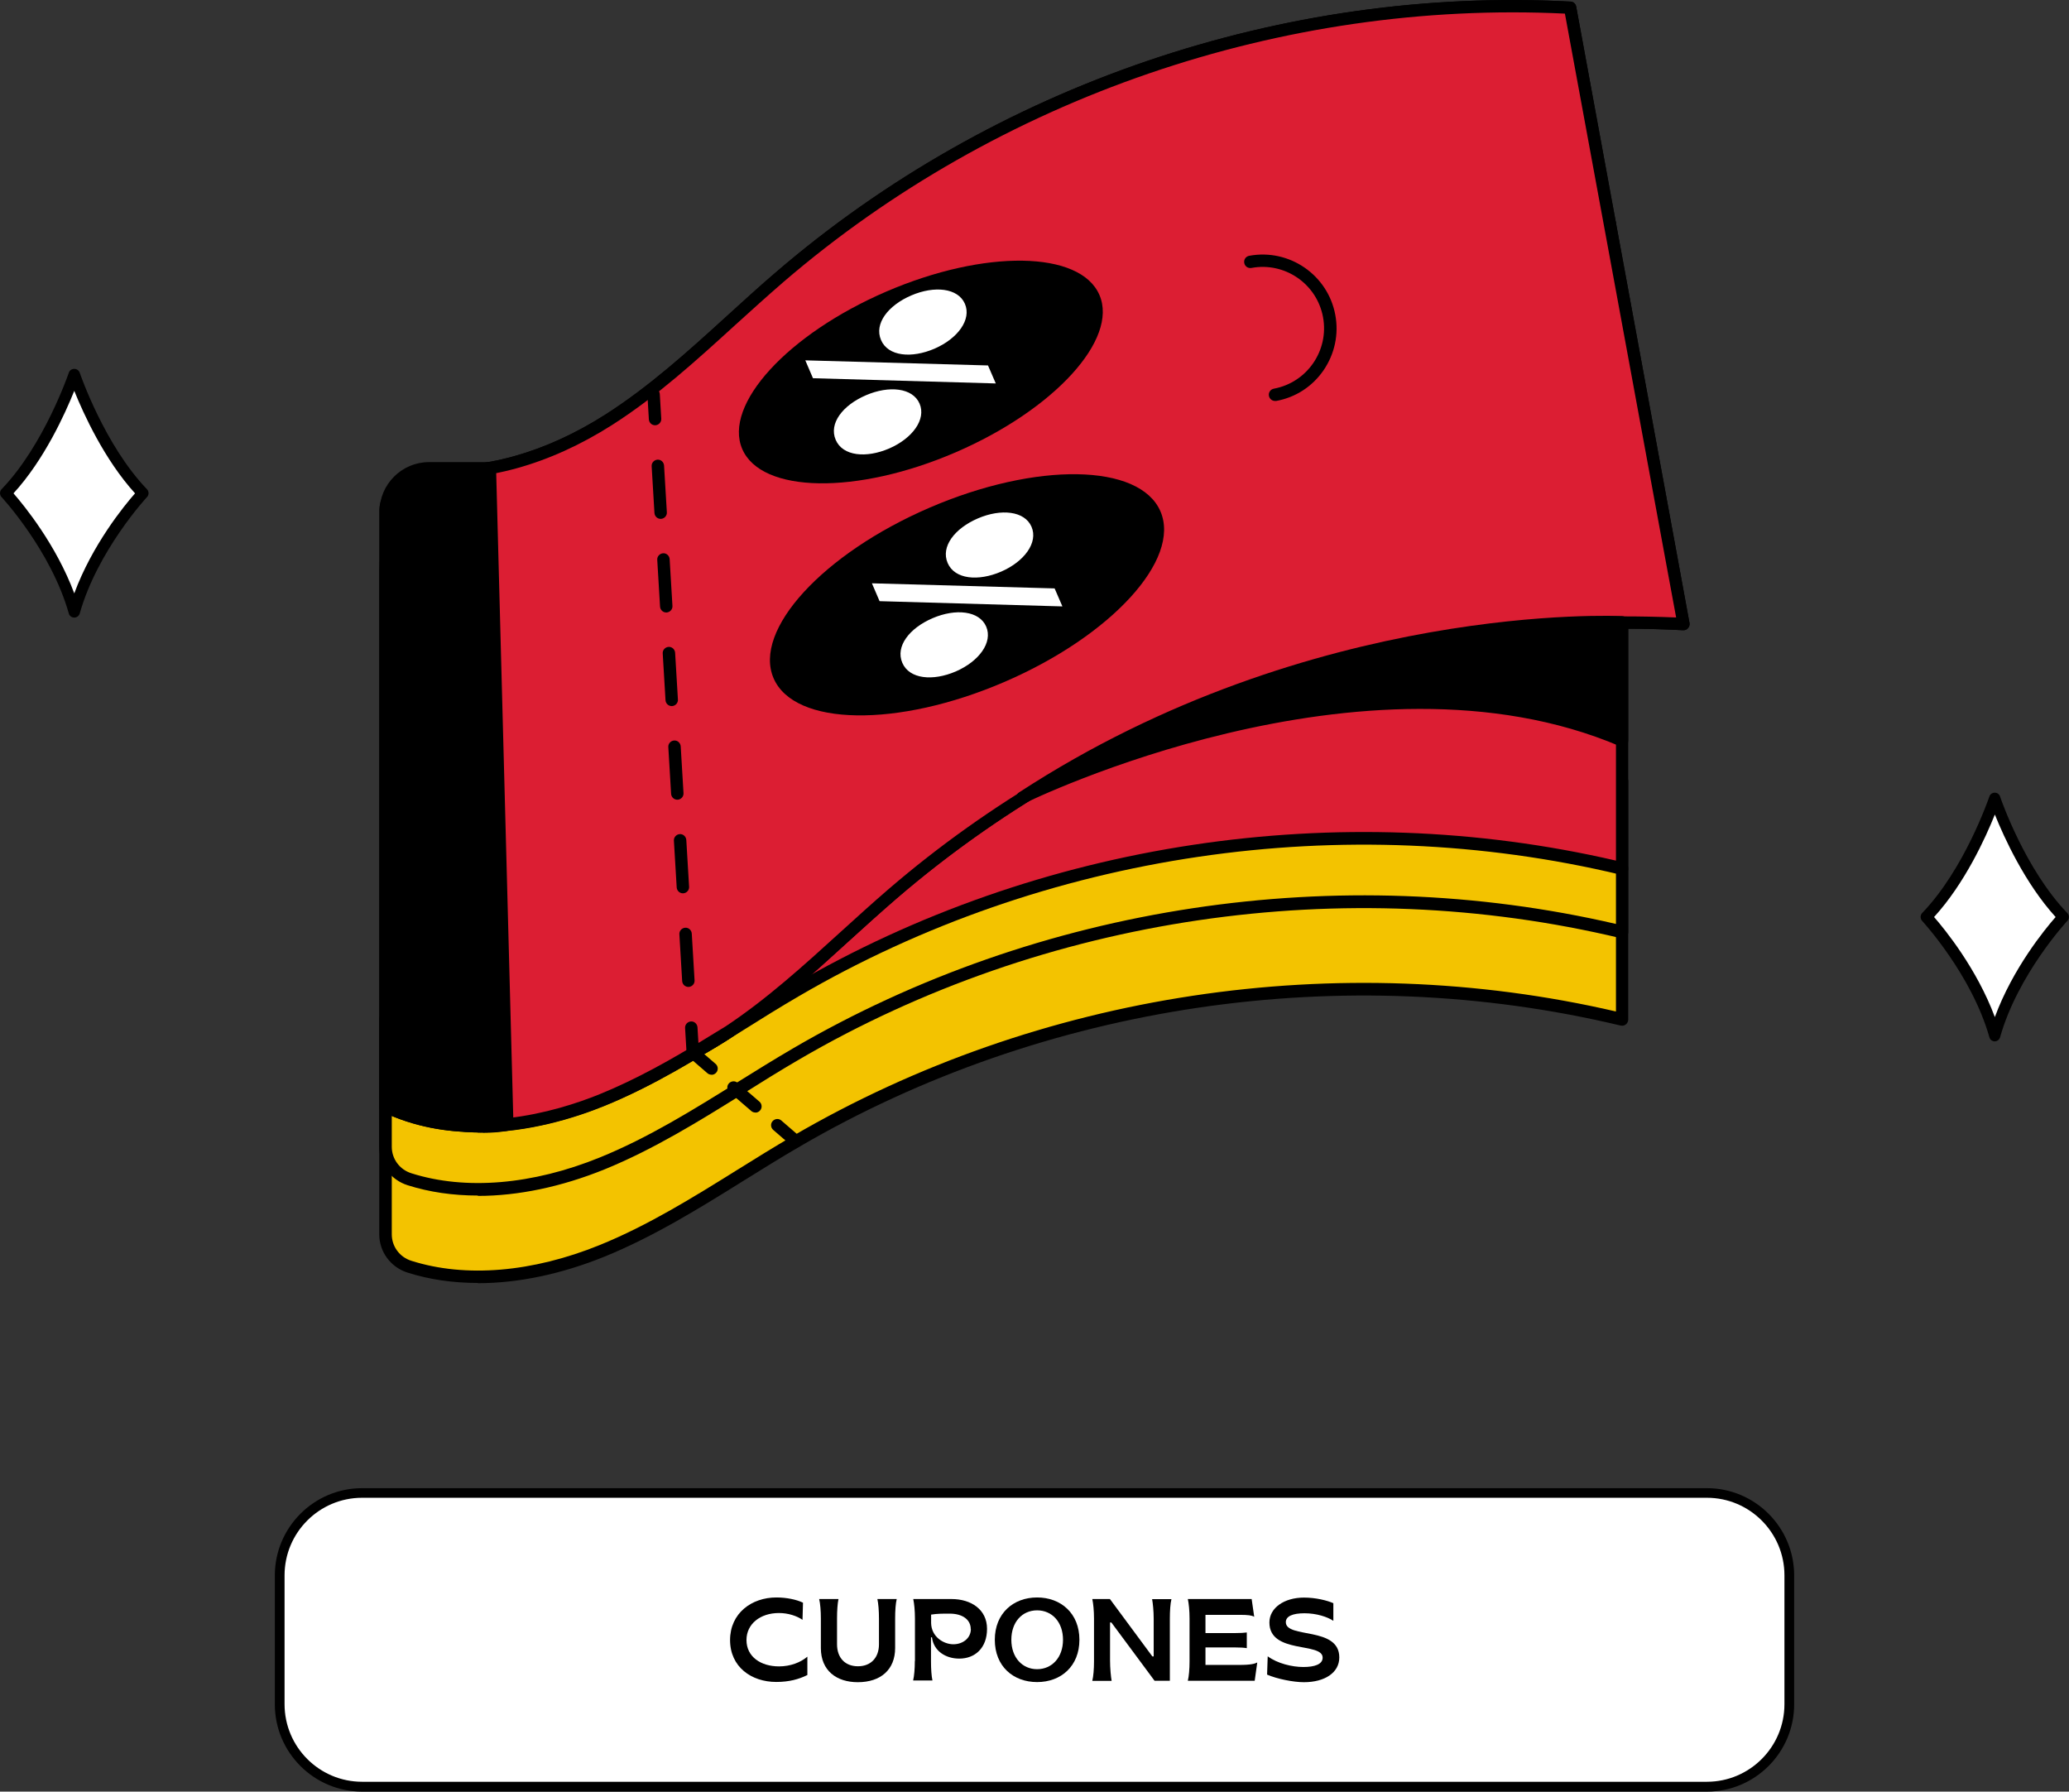
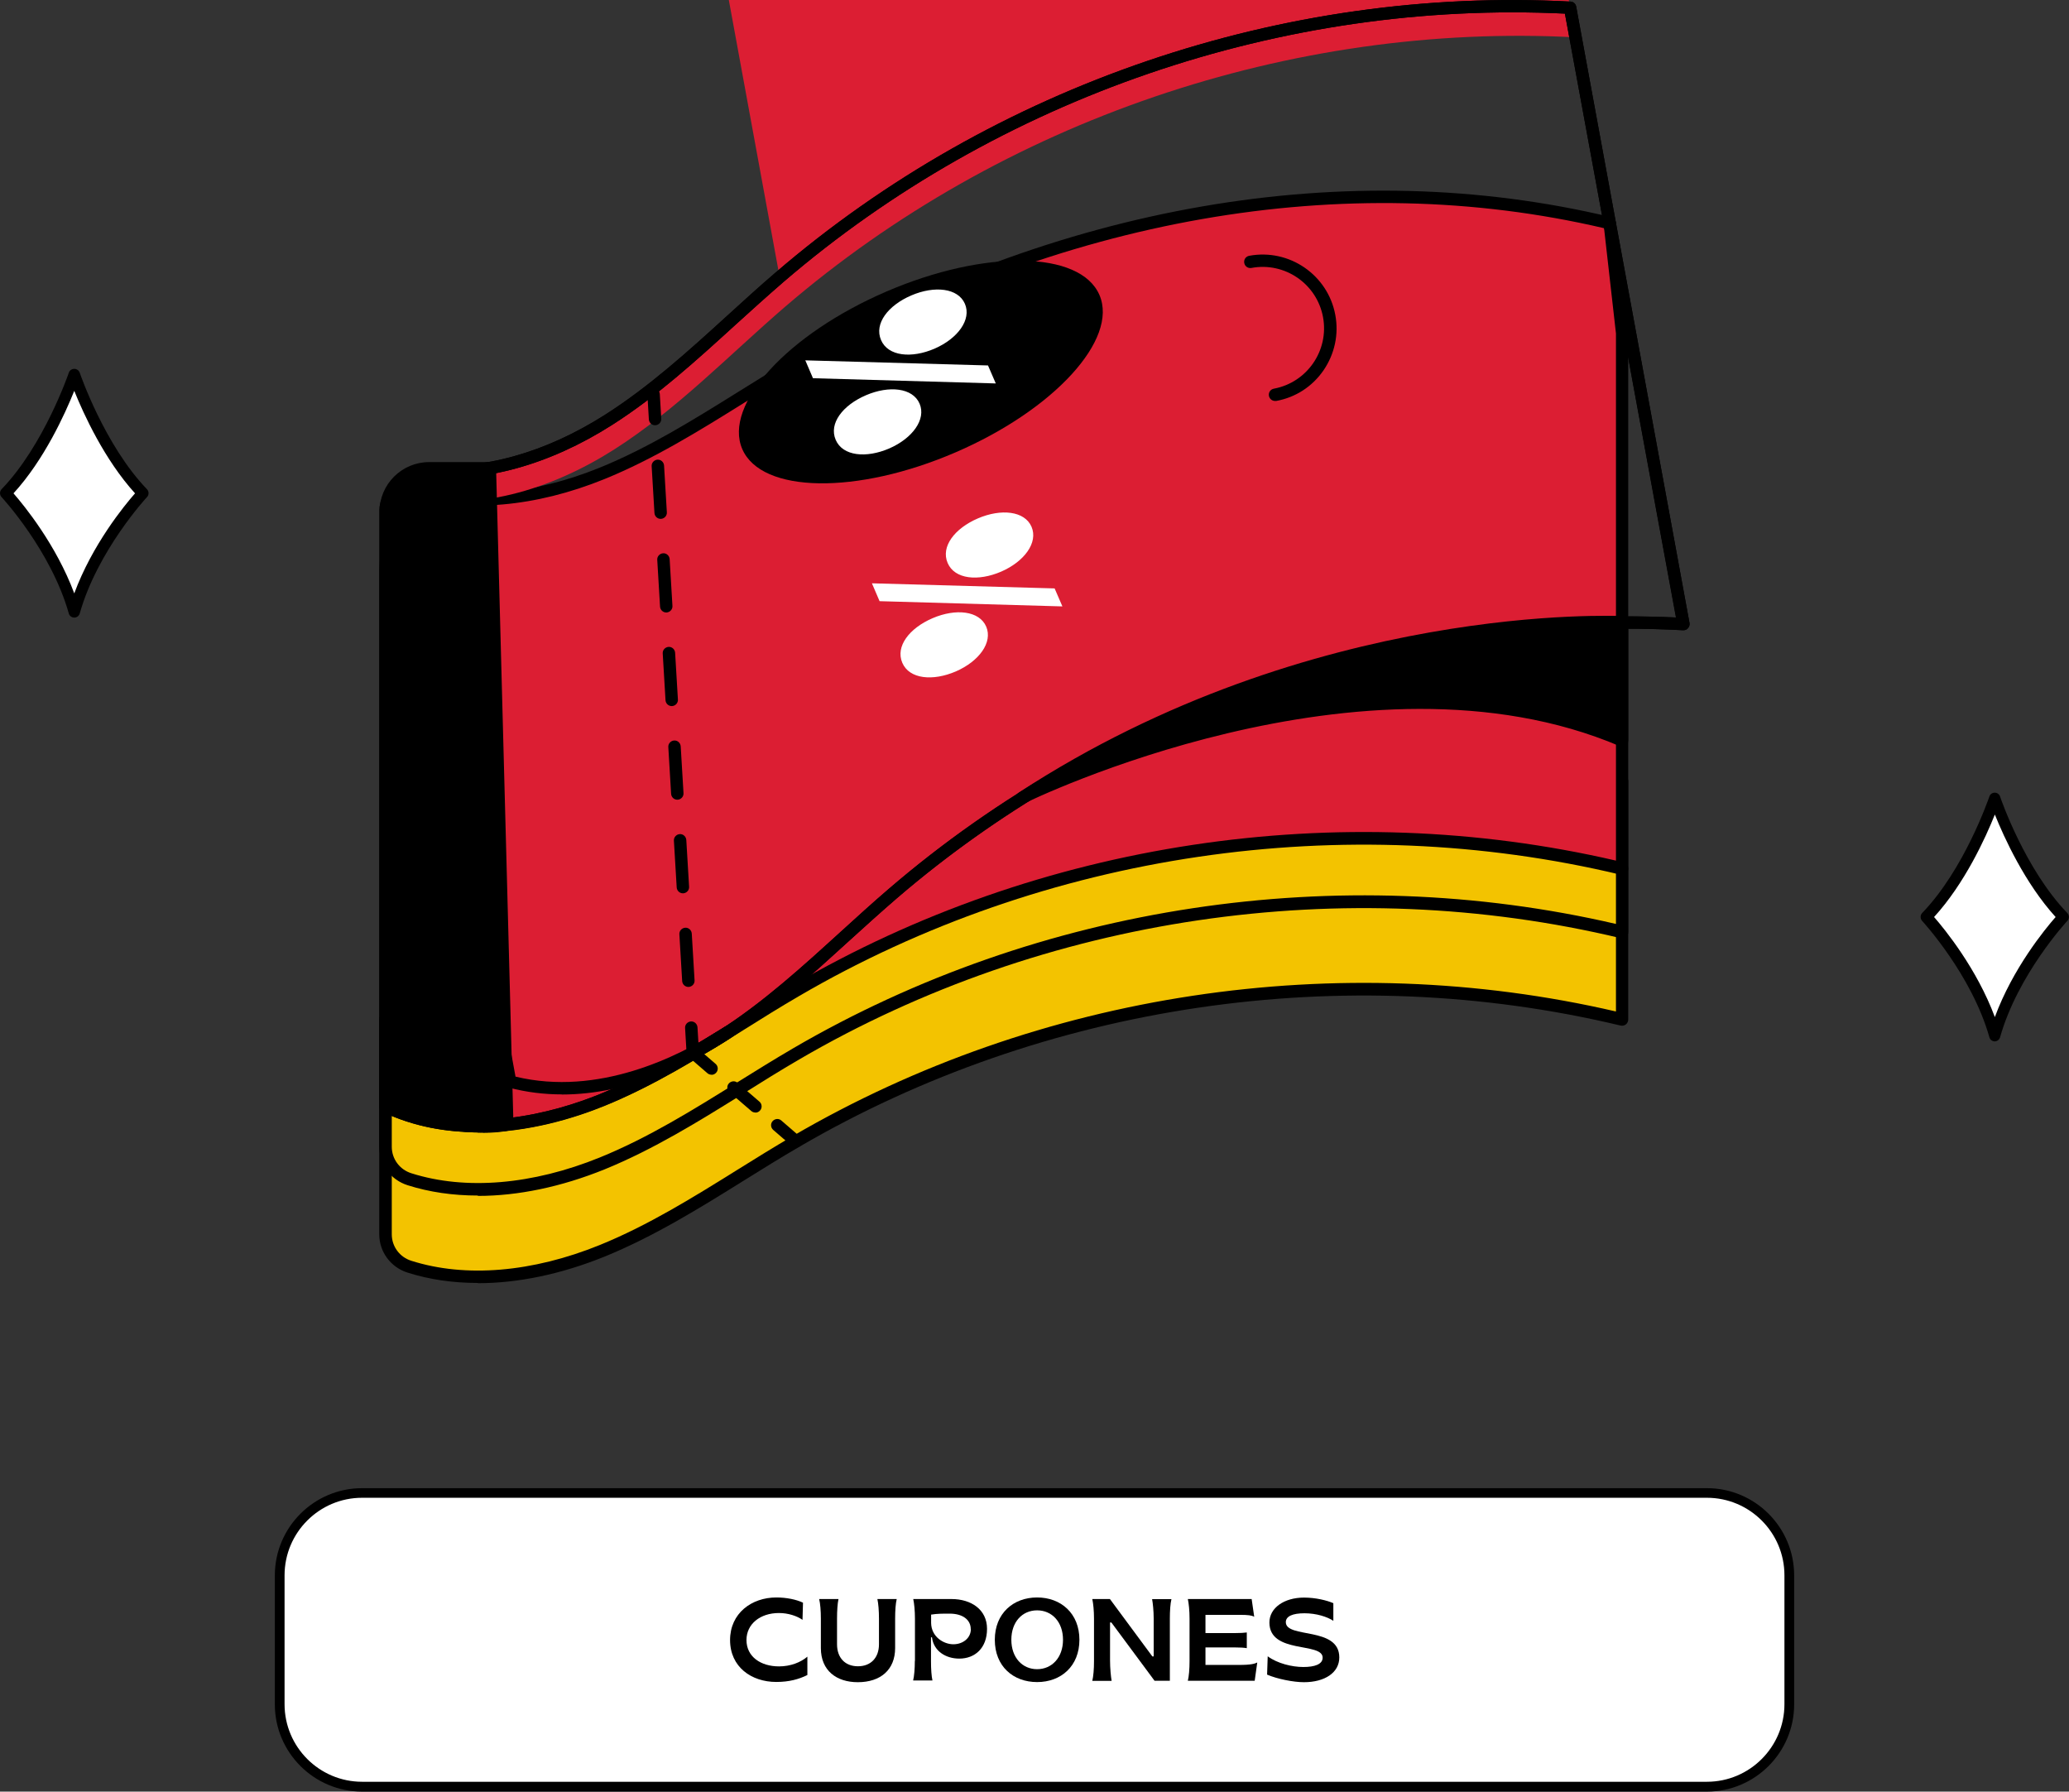
<svg xmlns="http://www.w3.org/2000/svg" id="Capa_1" viewBox="0 0 170.21 147.37">
  <rect x="0" y="0" width="170.21" height="147.37" fill="#333333" stroke="none" />
  <defs>
    <style>.cls-1{fill:#f3c300;}.cls-1,.cls-2,.cls-3,.cls-4{stroke-width:0px;}.cls-2{fill:#000;}.cls-3{fill:#dc1e33;}.cls-4{fill:#fff;}</style>
  </defs>
  <path class="cls-4" d="M6.11,30.81s-2.03,6.02-5.63,9.76c0,0,4.13,4.42,5.63,9.76,1.51-5.34,5.63-9.76,5.63-9.76-3.61-3.74-5.63-9.76-5.63-9.76Z" />
  <path class="cls-2" d="M6.11,50.8c-.21,0-.4-.14-.45-.34C4.2,45.29.17,40.93.13,40.89c-.17-.18-.17-.47,0-.65,3.49-3.62,5.51-9.52,5.53-9.58.06-.19.24-.32.45-.32s.38.13.45.32c.02.06,2.04,5.96,5.53,9.58.17.18.18.47,0,.65-.04.04-4.07,4.4-5.53,9.57-.06.2-.24.34-.45.34ZM1.11,40.58c.89,1.02,3.52,4.25,5,8.23,1.47-3.99,4.11-7.22,5-8.23-2.52-2.77-4.24-6.54-5-8.43-.76,1.89-2.47,5.67-5,8.43Z" />
  <path class="cls-4" d="M164.11,65.67s-2.03,6.02-5.63,9.76c0,0,4.13,4.42,5.63,9.76,1.51-5.34,5.63-9.76,5.63-9.76-3.61-3.74-5.63-9.76-5.63-9.76Z" />
  <path class="cls-2" d="M164.11,85.66c-.21,0-.4-.14-.45-.34-1.46-5.16-5.49-9.52-5.53-9.57-.17-.18-.17-.47,0-.65,3.47-3.6,5.44-9.34,5.53-9.58,0-.02.02-.04.02-.06.08-.16.24-.26.42-.26s.34.1.42.26c0,.02.02.04.02.06.08.24,2.06,5.98,5.53,9.58.17.18.18.47,0,.65-.04.04-4.07,4.4-5.53,9.57-.06.2-.24.34-.45.34ZM159.11,75.43c.89,1.02,3.52,4.25,5,8.23,1.47-3.99,4.11-7.22,5-8.23-2.52-2.77-4.24-6.54-5-8.43-.76,1.9-2.47,5.66-5,8.43Z" />
  <path class="cls-1" d="M65.48,81.47c-5.28,3.08-10.29,6.7-15.95,9-5.66,2.3-12.28,3.14-17.81.54v10.51c0,1.23.8,2.3,1.97,2.67,5.09,1.61,10.83.72,15.84-1.31,5.66-2.3,10.67-5.92,15.95-9,20.27-11.82,45.14-15.5,67.96-10.04v-12.41c-22.82-5.46-47.69-1.79-67.96,10.04Z" />
  <path class="cls-2" d="M39.31,105.53c-2.04,0-3.99-.28-5.78-.85-1.39-.44-2.33-1.71-2.33-3.15v-10.51c0-.17.09-.34.24-.43.15-.09.33-.11.49-.03,6.46,3.04,13.68.96,17.4-.55,3.97-1.61,7.7-3.93,11.31-6.18,1.49-.93,3.04-1.89,4.58-2.79h0c20.43-11.92,45.34-15.59,68.34-10.09.23.05.39.26.39.5v12.41c0,.16-.07.3-.19.4-.12.1-.28.13-.43.1-22.75-5.44-47.38-1.81-67.59,9.98-1.53.89-3.07,1.85-4.55,2.77-3.64,2.27-7.41,4.61-11.47,6.26-3.56,1.44-7.11,2.18-10.41,2.18ZM32.23,91.8v9.73c0,1,.65,1.88,1.62,2.18,4.45,1.41,9.95.95,15.49-1.3,3.97-1.61,7.7-3.93,11.31-6.18,1.49-.93,3.04-1.89,4.58-2.79,20.24-11.81,44.89-15.53,67.71-10.24v-11.37c-22.64-5.31-47.11-1.64-67.2,10.07-1.53.89-3.07,1.85-4.55,2.78-3.64,2.27-7.41,4.61-11.46,6.26-3.74,1.52-10.88,3.58-17.49.85ZM65.48,81.47h0,0Z" />
  <path class="cls-1" d="M65.48,74.27c-5.28,3.08-10.29,6.7-15.95,9-5.66,2.3-12.28,3.14-17.81.54v10.51c0,1.23.8,2.3,1.97,2.67,5.09,1.61,10.83.72,15.84-1.31,5.66-2.3,10.67-5.92,15.95-9,20.27-11.82,45.14-15.5,67.96-10.04v-12.41c-22.82-5.46-47.69-1.79-67.96,10.04Z" />
  <path class="cls-2" d="M39.31,98.34c-2.04,0-3.99-.28-5.78-.85-1.39-.44-2.33-1.71-2.33-3.15v-10.51c0-.17.09-.34.24-.43.15-.09.33-.11.49-.03,6.46,3.04,13.68.96,17.4-.55,3.97-1.61,7.7-3.93,11.31-6.18,1.49-.93,3.04-1.89,4.58-2.79,20.43-11.92,45.34-15.59,68.34-10.09.23.05.39.26.39.5v12.41c0,.16-.07.3-.19.4-.12.1-.28.13-.43.1-22.75-5.44-47.38-1.81-67.59,9.98-1.53.89-3.07,1.85-4.55,2.78-3.64,2.27-7.41,4.61-11.46,6.26-3.56,1.44-7.11,2.18-10.41,2.18ZM32.23,84.6v9.73c0,1,.65,1.88,1.62,2.18,4.45,1.41,9.95.95,15.49-1.3,3.97-1.61,7.7-3.93,11.31-6.18,1.49-.93,3.04-1.89,4.58-2.79,20.24-11.81,44.89-15.53,67.71-10.24v-11.37c-22.64-5.31-47.11-1.65-67.2,10.07-1.53.89-3.07,1.85-4.55,2.77-3.64,2.27-7.41,4.61-11.47,6.26-3.74,1.52-10.88,3.58-17.49.85Z" />
  <path class="cls-3" d="M65.48,29.93c-5.28,3.08-10.29,6.7-15.95,9-4.93,2-10.57,2.9-15.6,1.39-1.1-.33-2.21.48-2.21,1.63v49.06c5.53,2.6,12.15,1.76,17.81-.54,5.66-2.3,10.67-5.92,15.95-9,20.27-11.82,45.14-15.5,67.96-10.04V27.4l-1.02-9.05c-22.82-5.46-46.67-.24-66.94,11.59Z" />
  <path class="cls-2" d="M39.29,93.13c-2.54,0-5.22-.44-7.79-1.66-.18-.08-.29-.26-.29-.46v-49.06c0-.71.32-1.35.89-1.77.57-.42,1.29-.55,1.97-.34,4.4,1.32,9.82.84,15.26-1.37,3.97-1.61,7.7-3.93,11.31-6.18,1.49-.93,3.03-1.89,4.58-2.79,21.75-12.69,45.66-16.82,67.32-11.64.21.05.36.23.39.44l1.02,9.05s0,.04,0,.06v44.04c0,.16-.07.3-.19.4-.12.1-.28.13-.43.1-22.75-5.44-47.38-1.81-67.59,9.98-1.53.89-3.07,1.85-4.55,2.78-3.64,2.27-7.41,4.61-11.46,6.26-2.41.98-6.24,2.19-10.43,2.19ZM32.23,90.69c6.39,2.84,13.44.8,17.11-.69,3.97-1.61,7.7-3.93,11.31-6.18,1.49-.93,3.04-1.89,4.58-2.79,20.24-11.81,44.89-15.53,67.71-10.24V27.43l-.98-8.66c-21.31-4.99-44.81-.88-66.22,11.61l-.26-.44.26.44c-1.53.89-3.07,1.85-4.55,2.77-3.64,2.27-7.41,4.61-11.47,6.26-5.66,2.3-11.32,2.79-15.94,1.4-.37-.11-.76-.04-1.07.19-.31.23-.48.58-.48.96v48.73Z" />
-   <path class="cls-3" d="M64.14,22.79c-4.64,3.98-8.91,8.45-14.06,11.74-4.49,2.86-9.88,4.76-15.09,4.19-1.14-.13-2.08.87-1.88,2l.91,4.94.54,2.96.34,1.87,1.01,5.51.34,1.87.54,2.96,1.36,7.37.56,3.05,1.36,7.37.54,2.96.34,1.87,1.01,5.51c5.91,1.56,12.26-.47,17.42-3.75,5.16-3.29,9.43-7.75,14.06-11.74,17.8-15.29,41.6-23.4,65.03-22.16l-1.01-5.51-.34-1.87-.54-2.96-1.36-7.37-.56-3.05-1.36-7.37-.54-2.96-.34-1.87-1.01-5.51-.34-1.87-.54-2.96-1.36-7.37c-23.43-1.24-47.23,6.87-65.03,22.16Z" />
+   <path class="cls-3" d="M64.14,22.79c-4.64,3.98-8.91,8.45-14.06,11.74-4.49,2.86-9.88,4.76-15.09,4.19-1.14-.13-2.08.87-1.88,2c5.91,1.56,12.26-.47,17.42-3.75,5.16-3.29,9.43-7.75,14.06-11.74,17.8-15.29,41.6-23.4,65.03-22.16l-1.01-5.51-.34-1.87-.54-2.96-1.36-7.37-.56-3.05-1.36-7.37-.54-2.96-.34-1.87-1.01-5.51-.34-1.87-.54-2.96-1.36-7.37c-23.43-1.24-47.23,6.87-65.03,22.16Z" />
  <path class="cls-2" d="M46.22,90.02c-1.43,0-2.89-.17-4.37-.56-.19-.05-.34-.21-.37-.4l-8.87-48.25c-.13-.69.07-1.39.56-1.91.48-.52,1.17-.78,1.88-.69,4.57.51,9.81-.95,14.76-4.11,3.62-2.31,6.87-5.26,10.01-8.12,1.3-1.18,2.64-2.41,4-3.57C81.75,6.99,105.58-1.13,129.2.13c.24.01.43.18.47.42l9.32,50.69c.03.15-.02.31-.12.43-.1.12-.25.18-.41.17-23.36-1.24-46.93,6.79-64.67,22.04-1.34,1.16-2.68,2.37-3.98,3.55-3.17,2.89-6.45,5.88-10.14,8.23-2.81,1.79-7.84,4.37-13.45,4.37ZM42.42,88.56c6.8,1.64,13.36-1.64,16.7-3.77,3.62-2.3,6.87-5.26,10.01-8.12,1.3-1.18,2.64-2.41,4-3.57,17.77-15.27,41.34-23.39,64.74-22.31L128.74,1.12C105.52,0,82.11,8.03,64.47,23.18h0c-1.34,1.16-2.68,2.37-3.98,3.55-3.17,2.89-6.45,5.88-10.15,8.23-5.15,3.28-10.63,4.79-15.42,4.26-.39-.04-.76.09-1.02.38-.26.28-.37.65-.3,1.03l8.81,47.93Z" />
  <path class="cls-3" d="M59.4,85.22c.19-.12.38-.25.56-.37-.71.44-1.42.88-2.13,1.31.53-.3,1.06-.61,1.57-.94Z" />
  <path class="cls-2" d="M57.83,86.66c-.18,0-.35-.09-.44-.25-.14-.24-.06-.55.18-.69.71-.43,1.42-.87,2.13-1.3.24-.15.55-.08.7.16.15.23.08.55-.15.7l-.14.1c-.14.09-.28.19-.43.28,0,0,0,0,0,0-.52.33-1.05.65-1.59.95-.08.04-.16.07-.25.07Z" />
-   <path class="cls-3" d="M137.48,45.82l-.34-1.87-.54-2.96-1.36-7.37-.56-3.05-1.22-6.66-.13-.72-.54-2.96-.09-.49-.25-1.38-1.01-5.51-.34-1.87-.54-2.96-1.36-7.37c-23.43-1.24-47.23,6.87-65.03,22.16-4.64,3.98-8.91,8.45-14.06,11.74-4.49,2.86-9.88,4.76-15.09,4.19-.99-.11-3.03,2.39-3.03,3.24l-.24,5.02v44.04c5.53,2.6,12.15,1.76,17.81-.54,2.9-1.18,5.62-2.7,8.3-4.32.71-.43,1.42-.87,2.13-1.31,4.9-3.25,9.03-7.53,13.5-11.37,16.52-14.2,38.22-22.2,59.99-22.28,1.68,0,3.36.03,5.04.12l-1.01-5.51Z" />
  <path class="cls-2" d="M39.29,93.13c-2.54,0-5.22-.44-7.79-1.66-.18-.08-.29-.26-.29-.46v-44.04l.24-5.05c0-.83,1.12-2.23,1.89-2.92.65-.59,1.23-.86,1.71-.8,4.57.51,9.81-.95,14.76-4.11,3.62-2.31,6.87-5.26,10.01-8.12,1.3-1.18,2.64-2.41,4-3.57C81.75,6.99,105.58-1.13,129.2.13c.24.01.43.18.47.42l8.31,45.18s0,0,0,0l1.01,5.51c.03.15-.02.31-.12.43-.1.12-.25.18-.41.17-1.64-.09-3.33-.13-5.01-.12-21.62.08-43.36,8.16-59.66,22.16-1.34,1.15-2.68,2.37-3.97,3.54-3.01,2.74-6.12,5.57-9.58,7.86-.72.45-1.43.89-2.15,1.32-2.38,1.44-5.23,3.08-8.37,4.35-2.41.98-6.24,2.19-10.43,2.19ZM32.23,90.69c6.39,2.84,13.44.8,17.11-.69,3.07-1.25,5.88-2.86,8.23-4.28.71-.43,1.42-.87,2.13-1.3,3.38-2.24,6.46-5.04,9.45-7.76,1.3-1.18,2.64-2.4,3.99-3.56,16.48-14.16,38.46-22.32,60.32-22.4,1.49,0,2.97.03,4.43.09l-.9-4.87h0S128.74,1.12,128.74,1.12C105.52,0,82.11,8.02,64.47,23.18c-1.34,1.16-2.68,2.37-3.98,3.55-3.17,2.89-6.45,5.88-10.14,8.23-5.15,3.28-10.63,4.79-15.42,4.26-.07,0-.38.07-.91.55-.91.81-1.55,1.9-1.55,2.18l-.24,5.05v43.69Z" />
  <path class="cls-2" d="M53.89,34.98c-.27,0-.49-.21-.51-.48l-.12-2.03c-.02-.28.2-.52.48-.54.28-.02.52.2.54.48l.12,2.03c.02.28-.2.52-.48.54-.01,0-.02,0-.03,0Z" />
  <path class="cls-2" d="M56.63,81.18c-.27,0-.49-.21-.51-.48l-.23-3.85c-.02-.28.2-.52.48-.54.28-.02.52.2.54.48l.23,3.85c.02.28-.2.52-.48.54-.01,0-.02,0-.03,0ZM56.18,73.48c-.27,0-.49-.21-.51-.48l-.23-3.85c-.02-.28.2-.52.48-.54.28-.02.52.2.54.48l.23,3.85c.02.28-.2.52-.48.54-.01,0-.02,0-.03,0ZM55.72,65.78c-.27,0-.49-.21-.51-.48l-.23-3.85c-.02-.28.2-.52.48-.54.28-.02.52.2.54.48l.23,3.85c.02.28-.2.52-.48.54-.01,0-.02,0-.03,0ZM55.26,58.08c-.27,0-.49-.21-.51-.48l-.23-3.85c-.02-.28.2-.52.48-.54.28-.02.52.2.54.48l.23,3.85c.02.28-.2.52-.48.54-.01,0-.02,0-.03,0ZM54.81,50.38c-.27,0-.49-.21-.51-.48l-.23-3.85c-.02-.28.2-.52.48-.54.28-.02.52.2.54.48l.23,3.85c.02.28-.2.52-.48.54-.01,0-.02,0-.03,0ZM54.35,42.68c-.27,0-.49-.21-.51-.48l-.23-3.85c-.02-.28.2-.52.48-.54.28-.02.52.2.54.48l.23,3.85c.02.28-.2.52-.48.54-.01,0-.02,0-.03,0Z" />
  <path class="cls-2" d="M58.53,88.4c-.12,0-.24-.04-.33-.12l-1.54-1.33c-.1-.09-.17-.22-.18-.36l-.12-2.03c-.02-.28.2-.52.48-.54.28-.02.52.2.54.48l.11,1.82,1.38,1.19c.21.18.24.51.05.72-.1.12-.24.18-.39.18Z" />
  <path class="cls-2" d="M62.14,91.51c-.12,0-.24-.04-.33-.12l-1.8-1.55c-.21-.18-.24-.51-.05-.72s.51-.24.72-.05l1.8,1.55c.21.18.24.51.05.72-.1.12-.24.18-.39.18Z" />
  <path class="cls-2" d="M65.48,94.39c-.12,0-.24-.04-.33-.12l-1.54-1.33c-.21-.18-.24-.51-.05-.72s.51-.24.72-.05l1.54,1.33c.21.18.24.51.05.72-.1.12-.24.18-.39.18Z" />
-   <ellipse class="cls-2" cx="79.55" cy="48.93" rx="17.33" ry="7.8" transform="translate(-12.87 35.5) rotate(-23.33)" />
  <ellipse class="cls-2" cx="75.75" cy="30.6" rx="16" ry="7.2" transform="translate(-5.92 32.5) rotate(-23.33)" />
  <path class="cls-3" d="M102.86,21.53c3.02-.56,5.92,1.43,6.48,4.45s-1.43,5.92-4.45,6.48" />
  <path class="cls-2" d="M104.89,32.98c-.24,0-.45-.17-.5-.42-.05-.28.13-.54.41-.59,2.74-.51,4.55-3.15,4.04-5.89-.51-2.74-3.15-4.55-5.89-4.04-.28.05-.54-.13-.59-.41-.05-.28.13-.54.41-.59,3.29-.61,6.47,1.57,7.08,4.86.3,1.59-.05,3.21-.96,4.55-.92,1.34-2.3,2.24-3.9,2.53-.03,0-.06,0-.09,0Z" />
  <path class="cls-2" d="M84.1,65.62s27.85-13.84,49.34-4.7v-9.72s-25.05-1.42-49.34,14.43Z" />
  <path class="cls-2" d="M84.1,66.13c-.18,0-.35-.09-.44-.26-.13-.23-.06-.53.16-.68,24.15-15.76,49.4-14.52,49.65-14.51.27.02.48.24.48.51v9.72c0,.17-.09.33-.23.42s-.32.11-.48.04c-21.02-8.94-48.64,4.55-48.92,4.69-.07.04-.15.05-.23.05ZM131.96,51.68c-5.11,0-22.93.78-41.43,10.72,2.75-1.01,6.2-2.13,10.07-3.06,8.69-2.09,21.28-3.61,32.34.81v-8.47c-.24,0-.57-.01-.98-.01Z" />
  <path class="cls-2" d="M41.72,92.49l-1.43-53.98h-5c-1.97,0-3.57,1.6-3.57,3.57v48.93s5.8,2.27,10,1.47Z" />
  <path class="cls-2" d="M39.75,93.17c-3.87,0-8.01-1.6-8.21-1.68-.2-.08-.32-.26-.32-.47v-48.93c0-2.25,1.83-4.08,4.08-4.08h5c.28,0,.5.22.51.5l1.43,53.98c0,.25-.17.47-.41.51-.66.13-1.36.18-2.07.18ZM32.23,90.66c1.21.43,5.57,1.86,8.97,1.4l-1.41-53.03h-4.5c-1.69,0-3.06,1.37-3.06,3.06v48.58Z" />
  <path class="cls-4" d="M78.63,55.23c-1.88.81-3.82.64-4.4-.71s.58-2.85,2.49-3.67,3.85-.61,4.41.69-.59,2.86-2.5,3.69ZM72.36,49.45l-.63-1.47,15.03.42.64,1.48-15.03-.43ZM82.36,47.02c-1.88.81-3.82.64-4.4-.71s.58-2.85,2.49-3.67,3.85-.61,4.41.69-.59,2.86-2.5,3.69Z" />
  <path class="cls-4" d="M73.15,36.89c-1.88.81-3.82.64-4.4-.71s.58-2.85,2.49-3.67,3.85-.61,4.41.69-.59,2.86-2.5,3.69ZM66.88,31.11l-.63-1.47,15.03.42.64,1.48-15.03-.43ZM76.88,28.68c-1.88.81-3.82.64-4.4-.71s.58-2.85,2.49-3.67,3.85-.61,4.41.69-.59,2.86-2.5,3.69Z" />
  <rect class="cls-4" x="23.01" y="122.8" width="124.2" height="24.17" rx="6.44" ry="6.44" />
  <path class="cls-2" d="M140.42,147.37H29.79c-3.96,0-7.18-3.22-7.18-7.18v-10.6c0-3.96,3.22-7.18,7.18-7.18h110.63c3.96,0,7.18,3.22,7.18,7.18v10.6c0,3.96-3.22,7.18-7.18,7.18ZM29.79,123.2c-3.52,0-6.38,2.86-6.38,6.38v10.6c0,3.52,2.86,6.38,6.38,6.38h110.63c3.52,0,6.38-2.86,6.38-6.38v-10.6c0-3.52-2.86-6.38-6.38-6.38H29.79Z" />
  <path class="cls-2" d="M60.06,134.91c0-2.21,1.77-3.51,3.81-3.51.83,0,1.65.17,2.19.43l-.04,1.41c-.48-.33-1.19-.56-1.94-.56-1.55,0-2.67.91-2.67,2.22,0,1.38,1.18,2.17,2.68,2.17.94,0,1.78-.33,2.33-.8v1.51c-.71.35-1.5.57-2.56.57-2.04,0-3.8-1.23-3.8-3.45Z" />
  <path class="cls-2" d="M67.53,135.56v-2.42c0-.65-.05-1.24-.14-1.61h1.59c-.08.37-.12.96-.12,1.61v2.11c0,1.12.67,1.81,1.72,1.81s1.73-.69,1.73-1.81v-2.11c0-.65-.05-1.24-.13-1.61h1.59c-.09.37-.13.96-.13,1.61v2.42c0,1.78-1.19,2.81-3.07,2.81-1.74,0-3.04-.94-3.04-2.81Z" />
  <path class="cls-2" d="M75.27,136.63v-3.49c0-.65-.06-1.24-.14-1.61h3.15c1.61,0,2.92.86,2.92,2.45s-1,2.45-2.28,2.45c-1.12,0-2.11-.62-2.25-1.75h-.08v1.98c0,.64.04,1.21.12,1.57h-1.59c.09-.37.14-.96.14-1.61ZM79.86,134c0-.75-.64-1.27-1.74-1.27-.59,0-1.03,0-1.52.08v.69c.02,1.14,1.03,1.75,1.83,1.75s1.44-.52,1.44-1.25Z" />
  <path class="cls-2" d="M81.84,134.88c0-2.17,1.52-3.48,3.48-3.48s3.48,1.31,3.48,3.48-1.51,3.48-3.48,3.48-3.48-1.3-3.48-3.48ZM87.45,134.88c0-1.47-.91-2.42-2.13-2.42s-2.12.95-2.12,2.42.91,2.42,2.12,2.42,2.13-.95,2.13-2.42Z" />
  <path class="cls-2" d="M90,136.63v-3.49c0-.65-.06-1.24-.14-1.61h1.45s3.49,4.72,3.49,4.72h.11v-3.11c0-.63-.07-1.28-.13-1.6h1.59c-.09.37-.13.96-.13,1.61v5.1h-1.26l-3.55-4.79h-.11v3.11c0,.66.07,1.35.13,1.69h-1.59c.09-.37.14-.96.14-1.61Z" />
  <path class="cls-2" d="M97.86,136.63v-3.49c0-.65-.06-1.24-.14-1.61h5.25l.21,1.46c-.2-.12-.51-.16-1.21-.16h-2.8v1.5h2.41c.45,0,.76-.02.99-.05v1.29c-.23-.04-.54-.06-.99-.06h-2.41v1.44h2.78c.98,0,1.27-.1,1.48-.2l-.21,1.5h-5.5c.09-.37.14-.96.14-1.61Z" />
  <path class="cls-2" d="M104.24,137.74l.05-1.5c.8.59,2,.88,2.93.88s1.59-.22,1.59-.77c0-1.3-4.38-.27-4.38-2.89,0-1.2,1.21-2.05,2.85-2.05.96,0,1.88.23,2.41.46v1.45c-.5-.33-1.4-.62-2.37-.62s-1.54.24-1.54.73c0,1.37,4.4.33,4.4,2.9,0,1.26-1.2,2.04-2.91,2.04-.87,0-2.21-.27-3.02-.62Z" />
</svg>